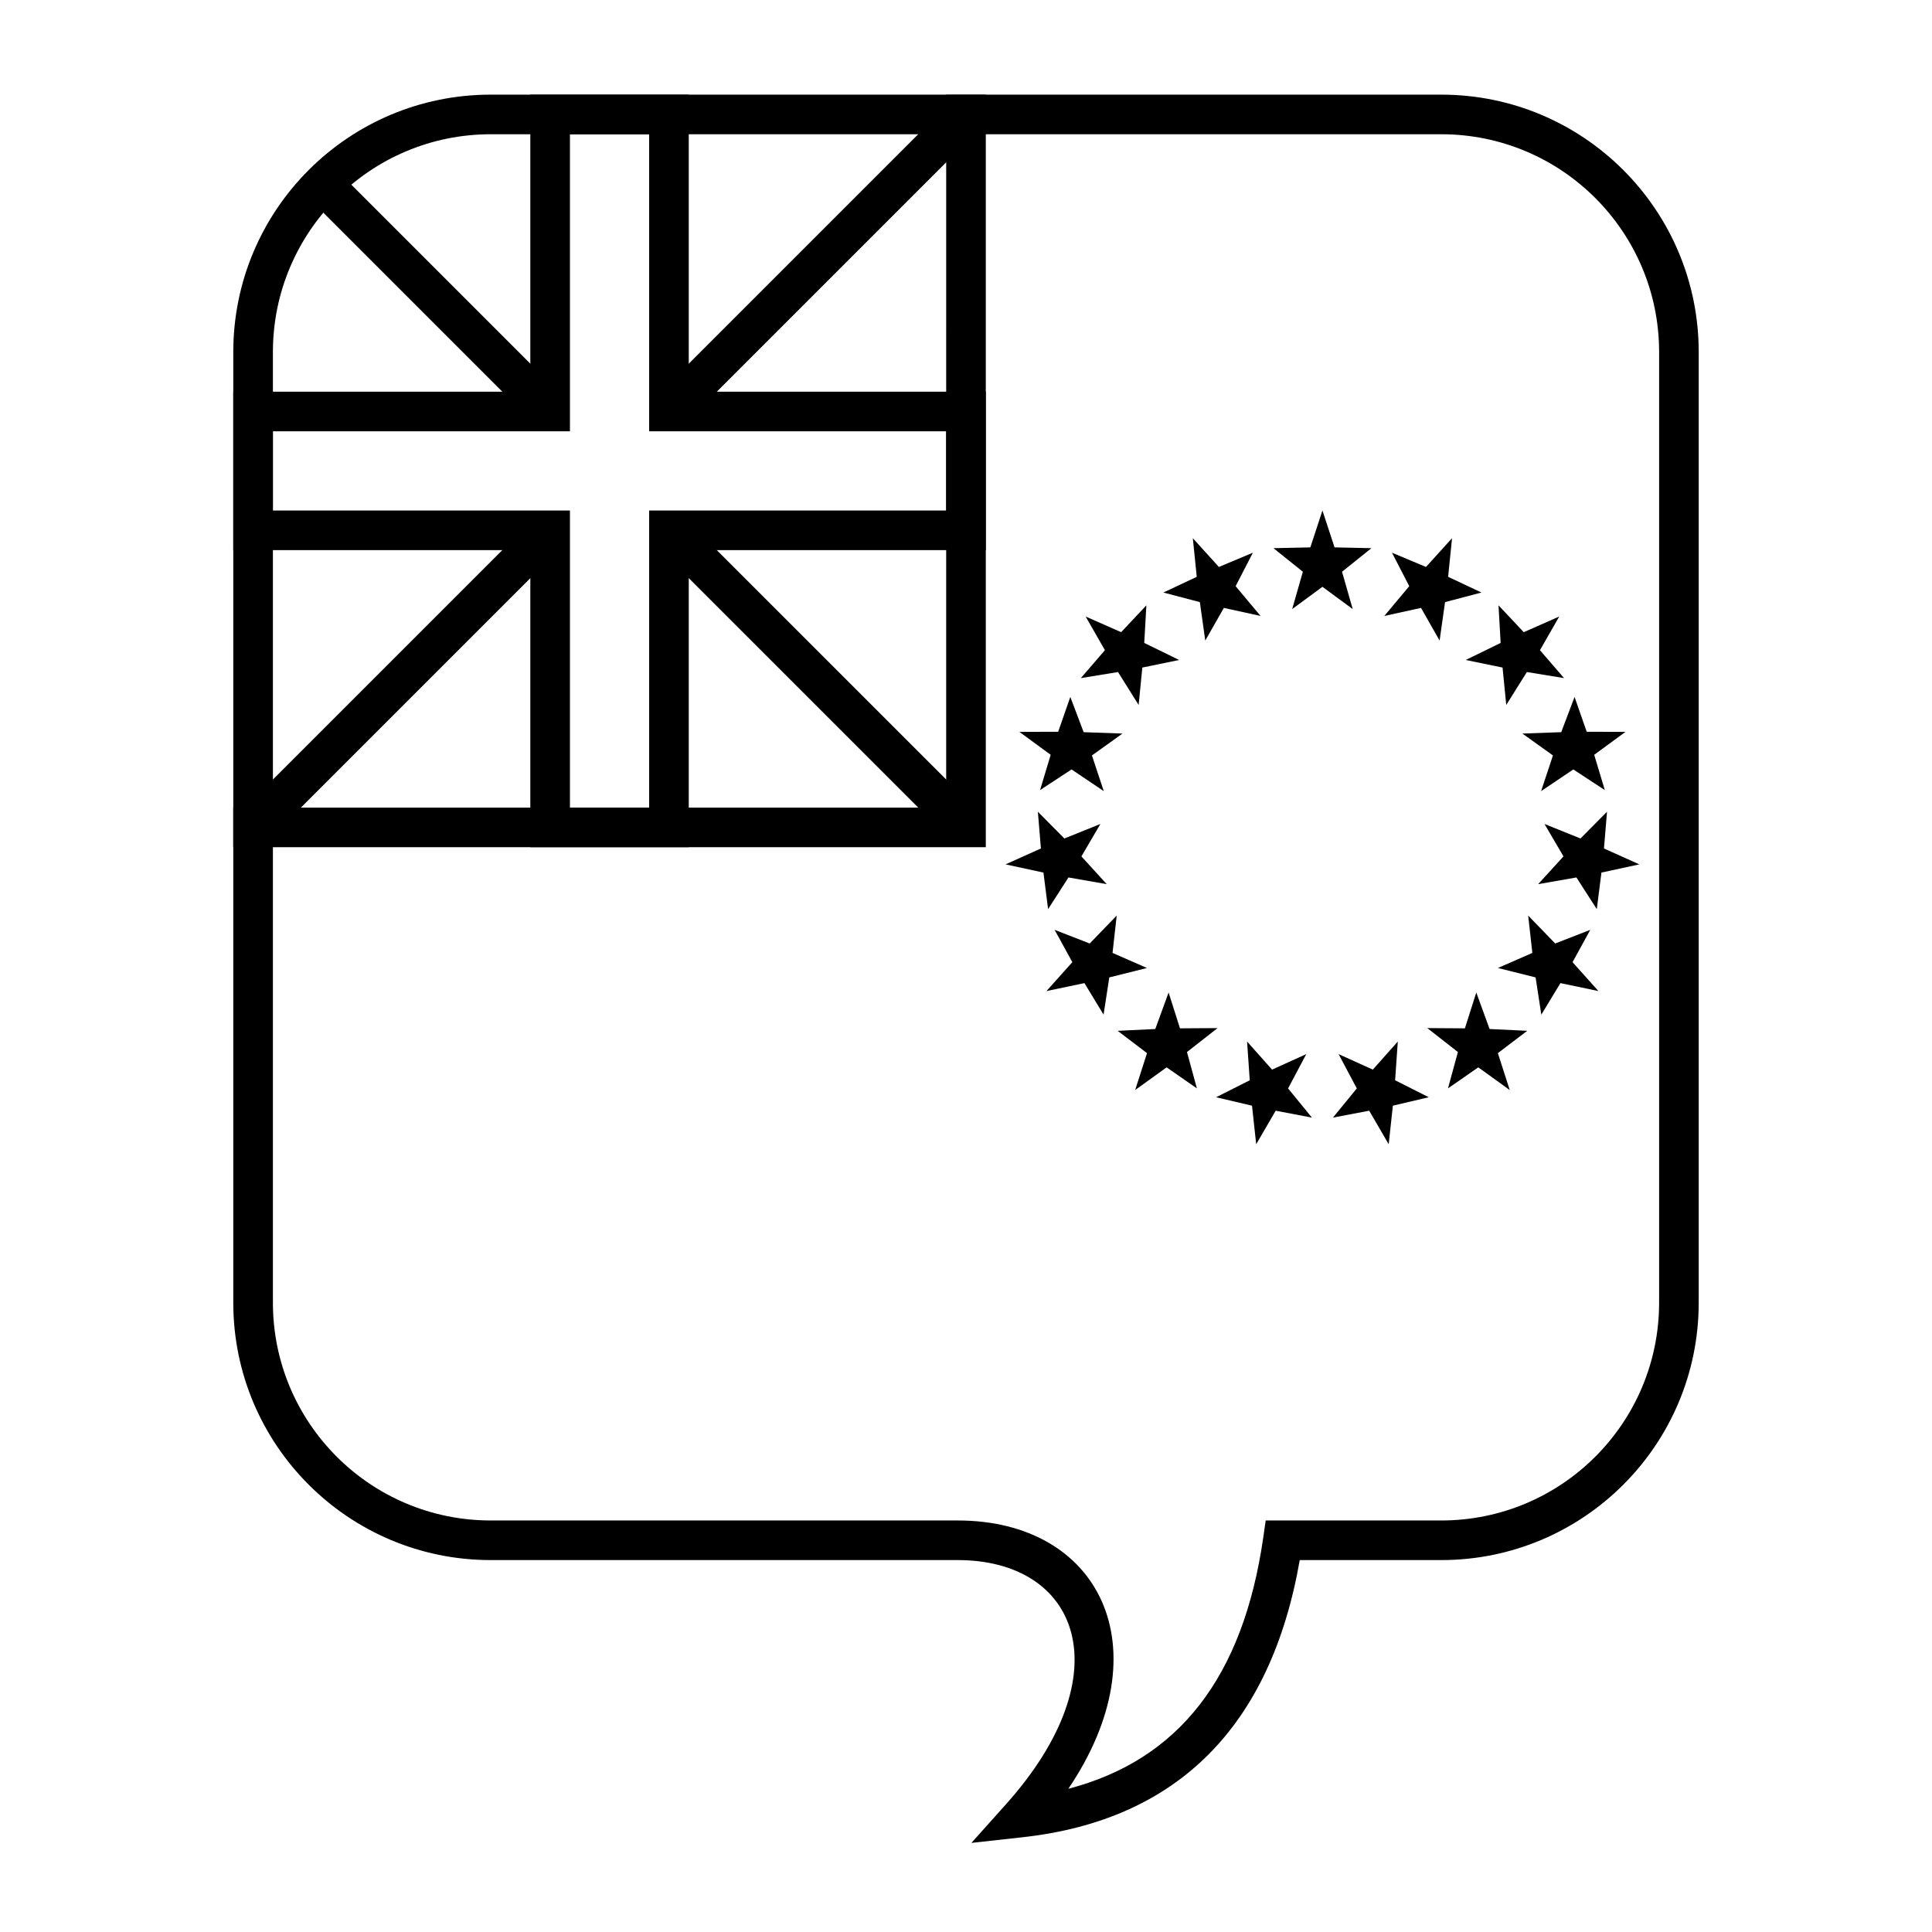
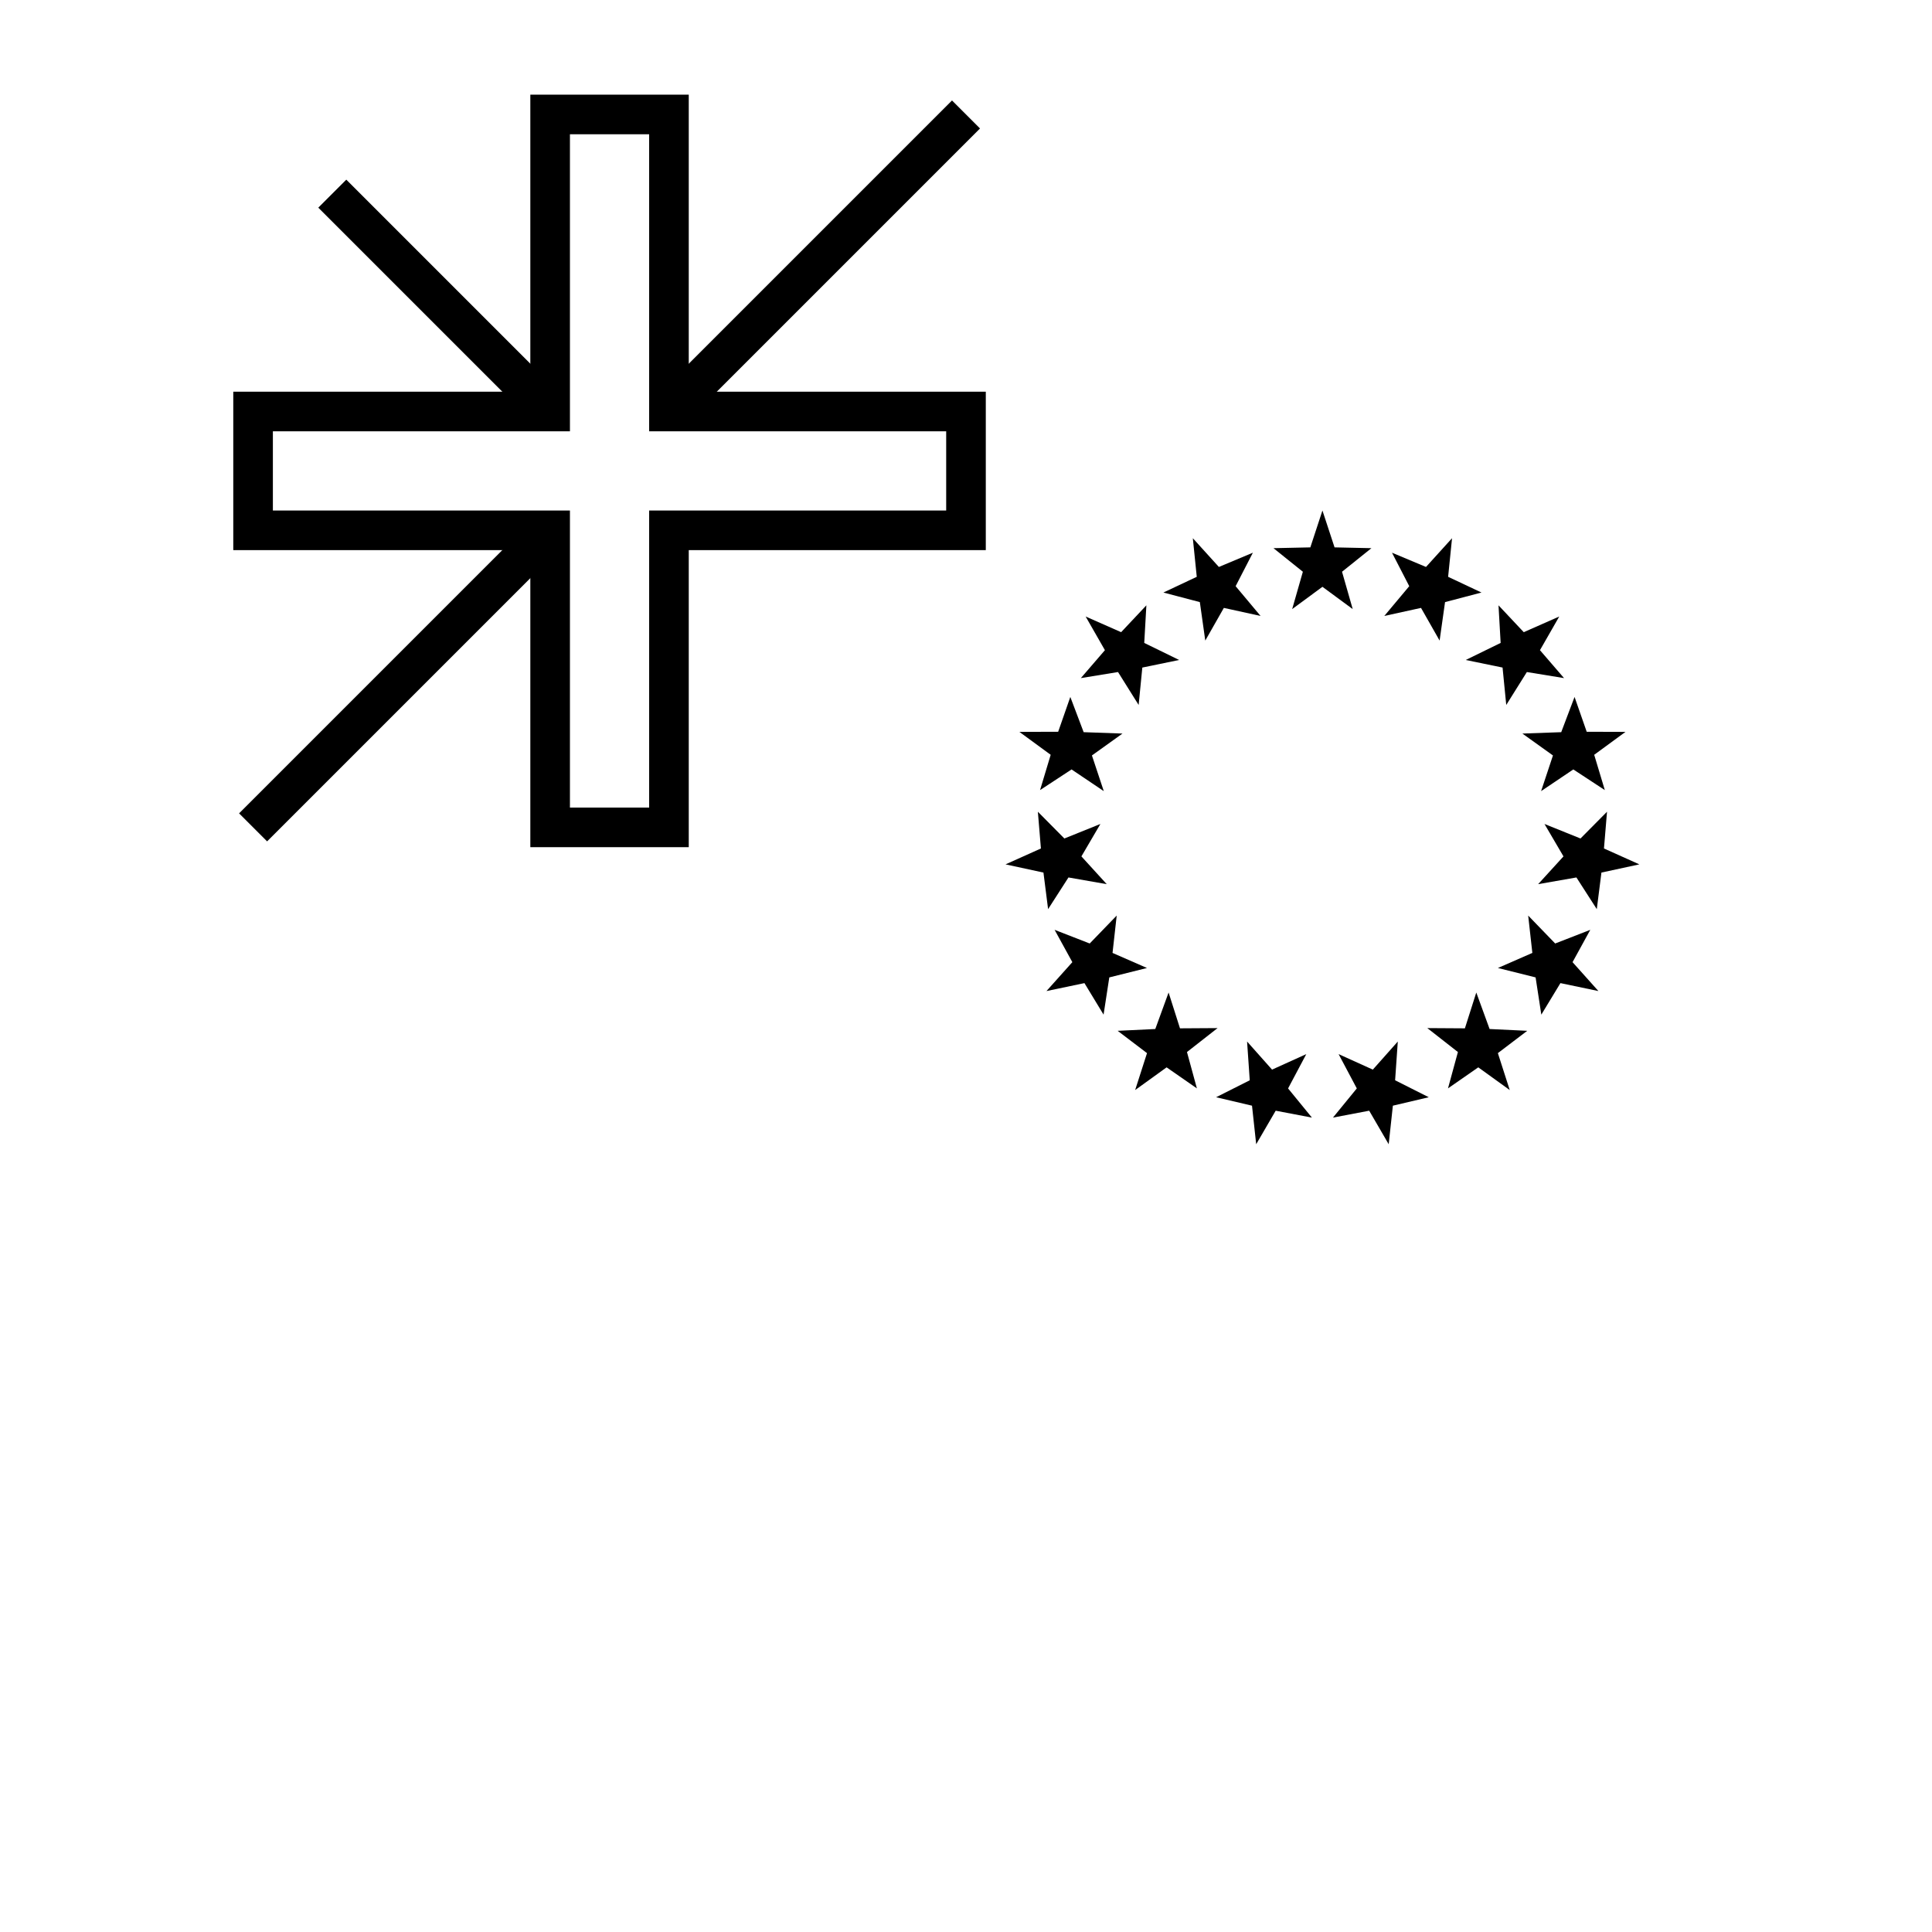
<svg xmlns="http://www.w3.org/2000/svg" fill="#000000" width="800px" height="800px" version="1.1" viewBox="144 144 512 512">
  <g>
-     <path d="m415.07 630.88-13.641 1.508 9.152-10.223c31.113-34.766 19.34-64.727-12.793-64.727h-123.74c-37.68 0-68.227-30.543-68.227-68.223v-251.91c0-37.68 30.547-68.223 68.227-68.223h251.9c37.68 0 68.227 30.543 68.227 68.223v251.91c0 37.68-30.547 68.223-68.227 68.223h-37.504c-7.676 44.039-32.383 68.906-73.379 73.441zm63.707-79.438 0.648-4.5h46.527c31.883 0 57.73-25.844 57.73-57.727v-251.91c0-31.883-25.848-57.727-57.73-57.727h-251.9c-31.883 0-57.73 25.844-57.73 57.727v251.91c0 31.883 25.848 57.727 57.73 57.727h123.74c37.777 0 54.488 33.879 29.328 71.105 29.285-7.652 46.32-29.57 51.66-66.605z" />
-     <path d="m394.75 169.09h10.496v199.43h-199.43v-10.496h188.93z" />
    <path d="m394.75 258.3h-78.719v-78.719h-20.992v78.719h-78.723v20.992h78.723v78.723h20.992v-78.723h78.719zm-68.223-10.496h78.719v41.984h-78.719v78.723h-41.984v-78.723h-78.723v-41.984h78.723v-78.719h41.984z" />
    <path d="m324.99 256.77-7.422-7.422 78.723-78.723 7.422 7.422z" />
-     <path d="m317.57 288.25 7.422-7.422 78.723 78.719-7.422 7.422z" />
    <path d="m293.5 249.34-7.422 7.422-57.727-57.73 7.422-7.422z" />
    <path d="m286.08 280.83 7.422 7.422-78.719 78.719-7.422-7.422z" />
    <path d="m494.46 299.51-8.02 5.906 2.832-9.898-7.789-6.246 9.77-0.211 3.207-9.77 3.211 9.77 9.77 0.211-7.789 6.246 2.832 9.898zm26.125 5.59-9.727 2.133 6.609-7.891-4.574-8.871 9.012 3.777 6.902-7.617-1.039 10.23 8.84 4.164-9.656 2.539-1.441 10.195zm21.609 15.809-9.758-2.008 9.25-4.519-0.566-9.965 6.691 7.117 9.406-4.152-5.113 8.922 6.383 7.402-9.852-1.609-5.465 8.727zm13.355 23.293-8.098-5.801 10.289-0.367 3.535-9.336 3.219 9.227 10.281 0.031-8.297 6.07 2.816 9.355-8.348-5.473-8.539 5.746zm2.789 26.75-5.035-8.594 9.547 3.848 7.027-7.09-0.809 9.738 9.375 4.211-10.047 2.172-1.23 9.691-5.398-8.395-10.141 1.777zm-8.25 25.582-1.105-9.902 7.156 7.402 9.305-3.621-4.703 8.566 6.856 7.66-10.066-2.106-5.066 8.355-1.516-9.867-9.988-2.496zm-17.875 19.984 3.019-9.492 3.527 9.672 9.973 0.477-7.781 5.914 3.144 9.785-8.336-6.016-8.027 5.574 2.629-9.633-8.105-6.344zm-24.398 10.941 6.617-7.445-0.711 10.27 8.918 4.492-9.512 2.238-1.109 10.219-5.168-8.887-9.602 1.828 6.32-7.731-4.828-9.094zm-26.707 0 9.074-4.109-4.828 9.094 6.32 7.731-9.602-1.828-5.168 8.887-1.109-10.219-9.512-2.238 8.914-4.492-0.707-10.27zm-24.398-10.941 9.957-0.062-8.105 6.344 2.629 9.633-8.027-5.574-8.336 6.016 3.144-9.785-7.781-5.914 9.973-0.477 3.527-9.672zm-17.875-19.984 9.125 3.992-9.984 2.496-1.516 9.867-5.07-8.355-10.062 2.106 6.856-7.66-4.703-8.566 9.305 3.621 7.156-7.402zm-8.25-25.582 6.711 7.359-10.141-1.777-5.398 8.395-1.23-9.691-10.047-2.172 9.375-4.211-0.809-9.738 7.023 7.09 9.551-3.848zm2.789-26.75 3.141 9.453-8.539-5.746-8.348 5.473 2.816-9.355-8.297-6.07 10.281-0.031 3.219-9.227 3.535 9.336 10.289 0.367zm13.355-23.293-0.977 9.914-5.465-8.727-9.852 1.609 6.379-7.402-5.109-8.922 9.406 4.152 6.691-7.117-0.566 9.965 9.246 4.519zm21.605-15.809-4.922 8.66-1.441-10.195-9.656-2.539 8.84-4.164-1.043-10.23 6.906 7.617 9.008-3.777-4.57 8.871 6.609 7.891z" />
  </g>
</svg>